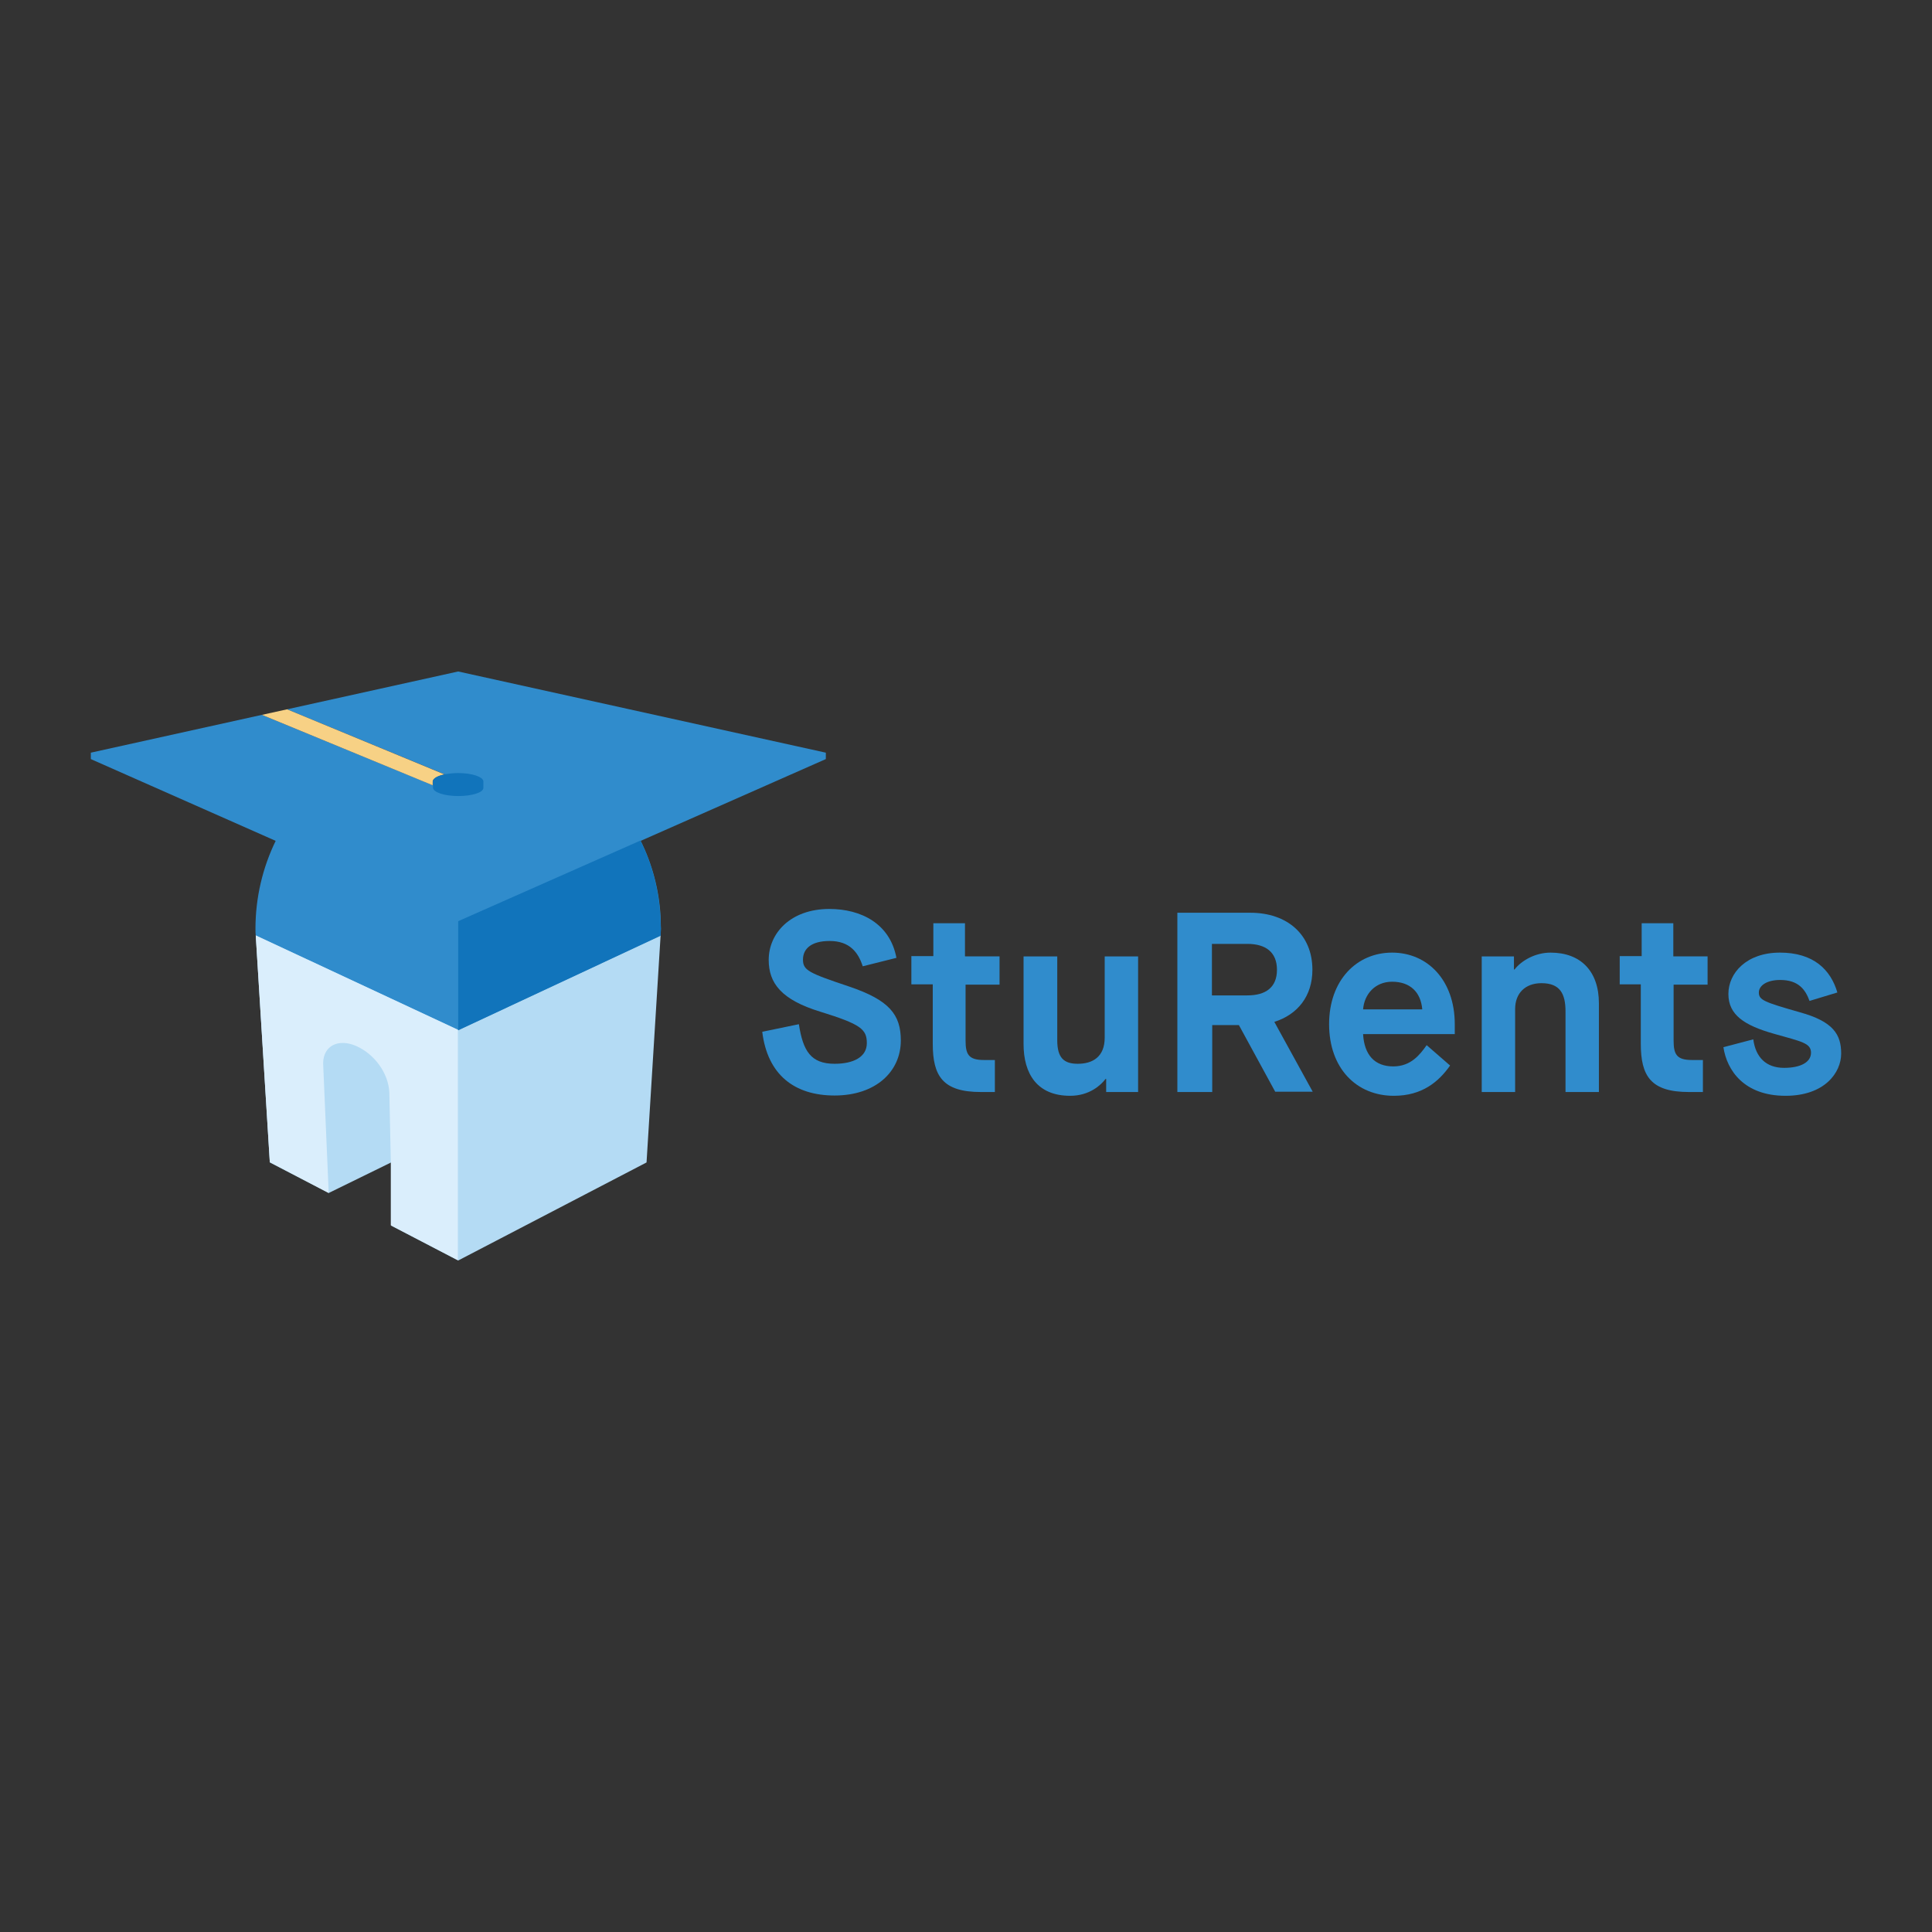
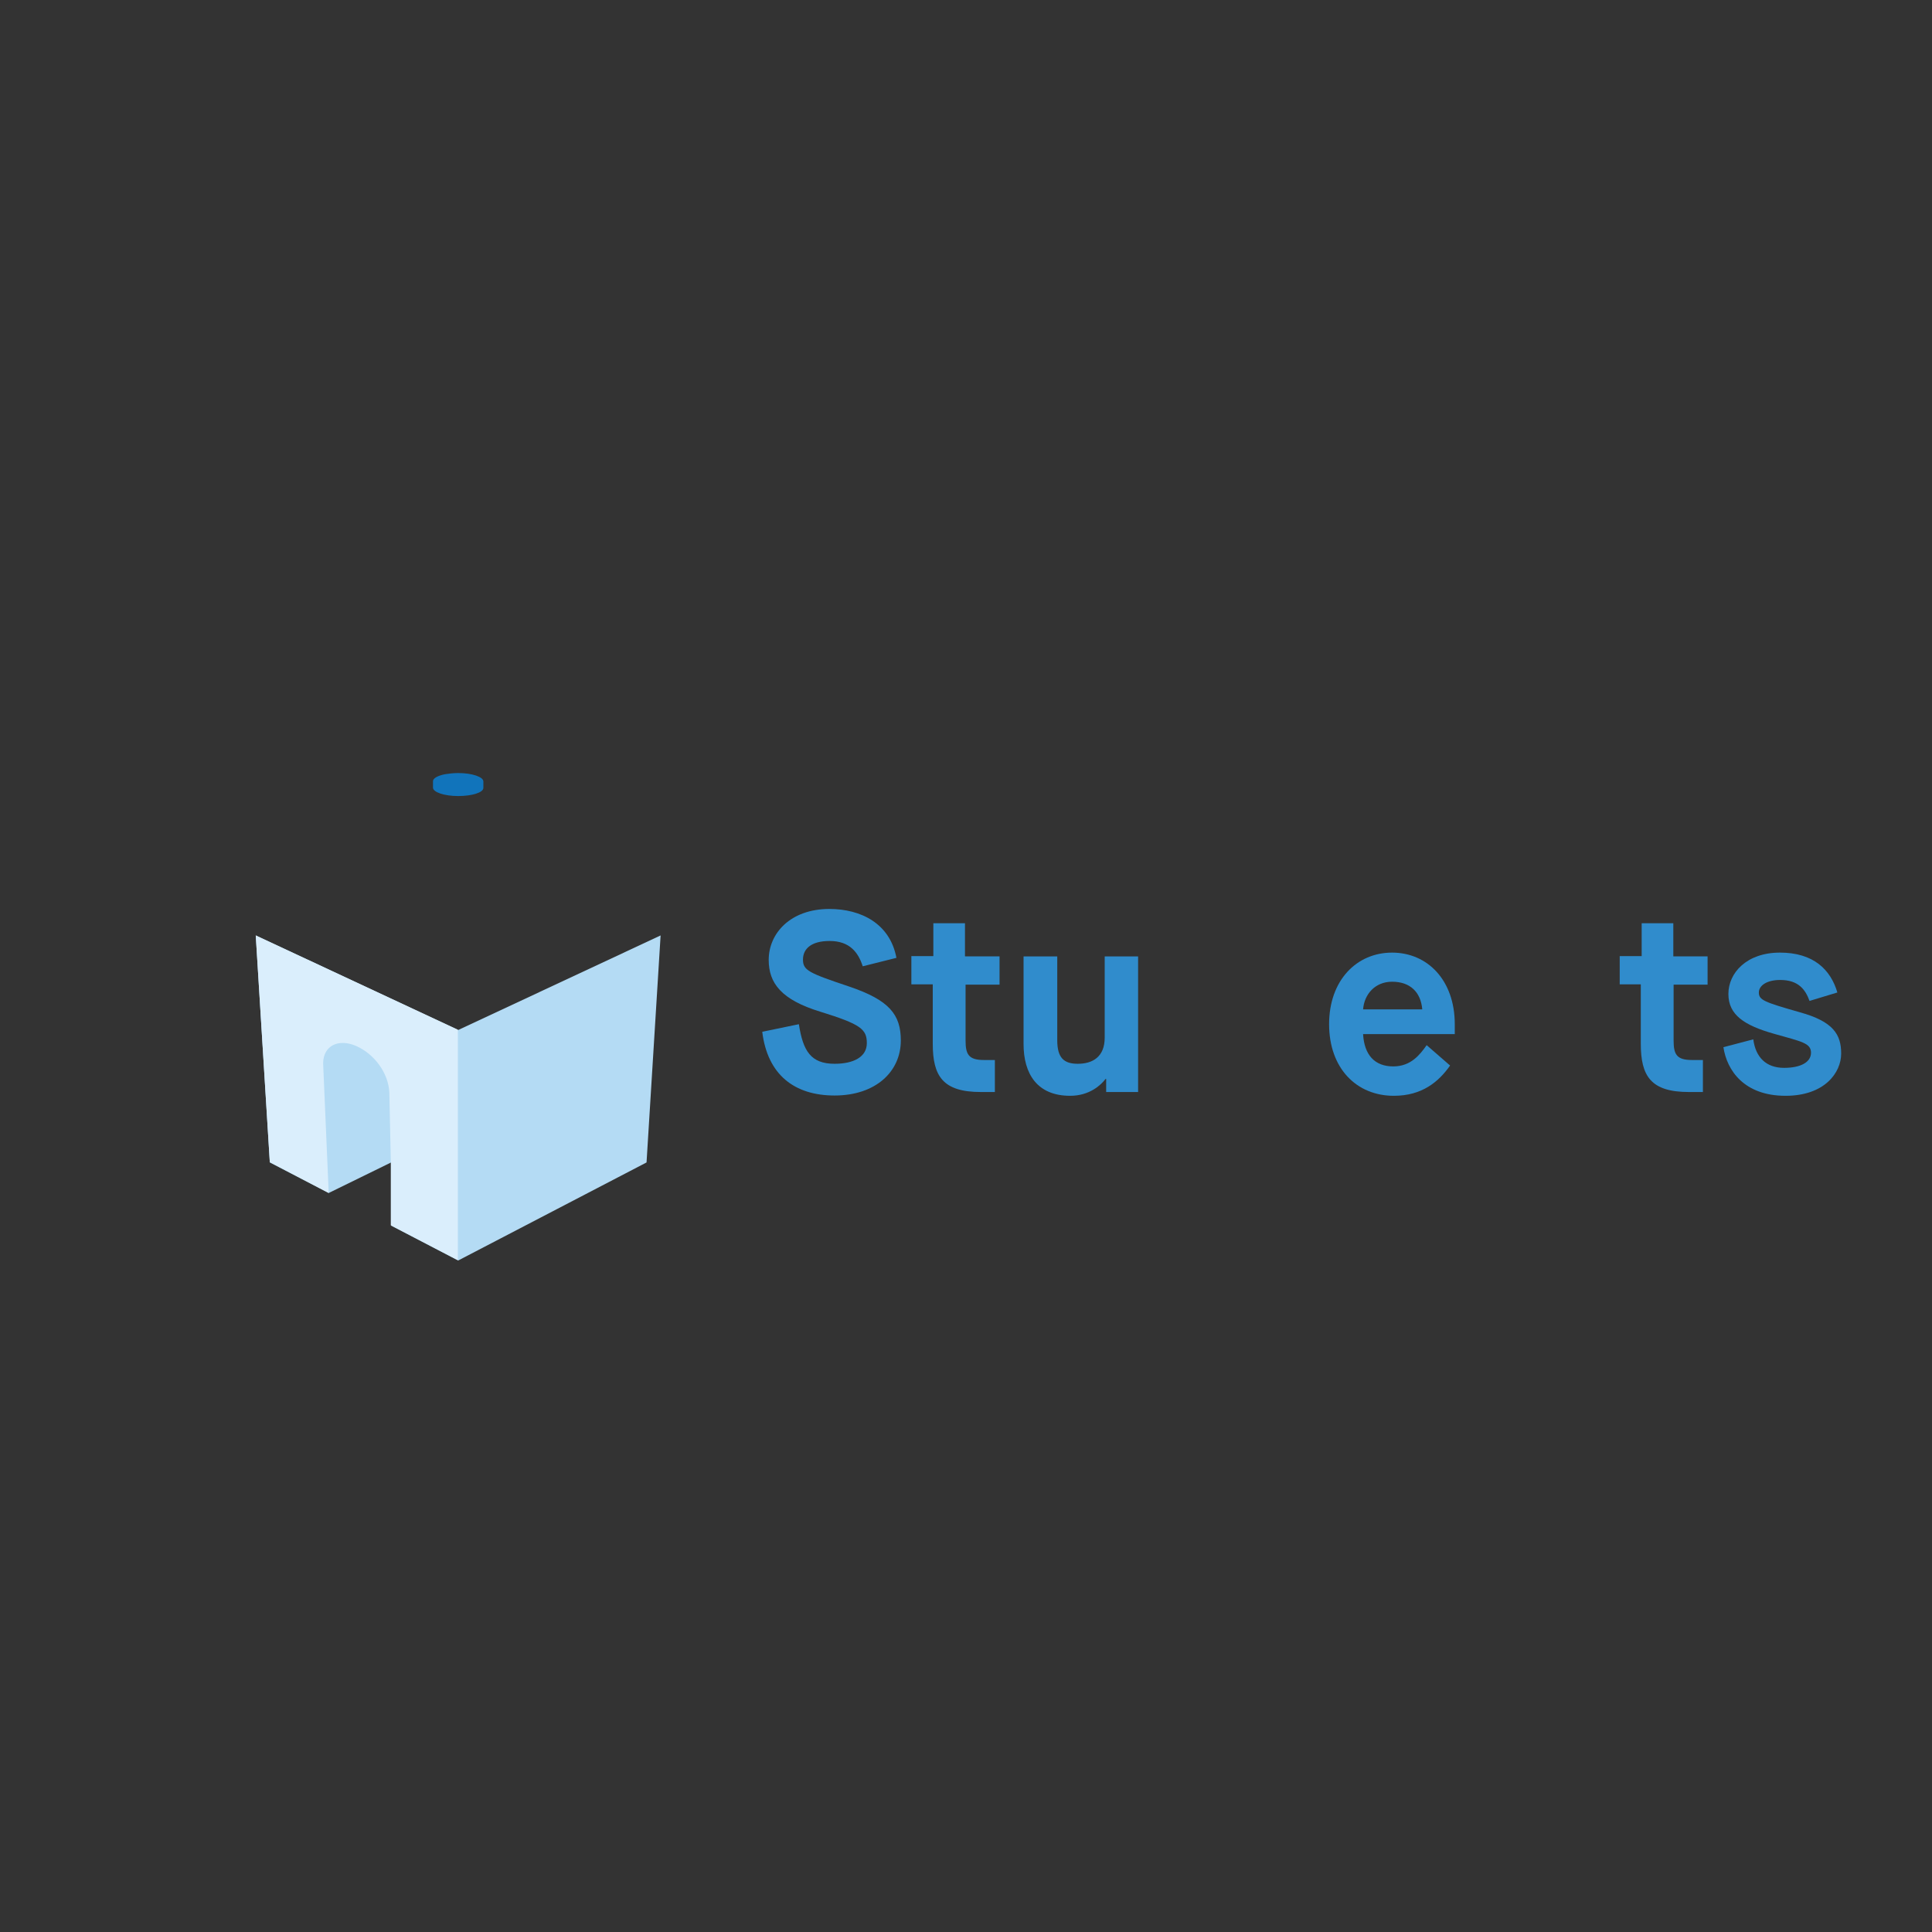
<svg xmlns="http://www.w3.org/2000/svg" version="1.1" id="Layer_1" x="0px" y="0px" viewBox="0 0 300 300" style="enable-background:new 0 0 300 300;" xml:space="preserve">
  <rect x="0" y="0" width="300" height="300" fill="#333333" stroke="none" />
  <style type="text/css"> .st0{fill:#282425;} .st1{fill:#74B950;} .st2{fill:url(#SVGID_1_);} .st3{fill:#CFA528;} .st4{fill:#308CCC;} .st5{fill:#B4DBF4;} .st6{fill:#F7D185;} .st7{fill:#1174BB;} .st8{fill:#DAEEFC;} .st9{fill:#010202;} .st10{fill:#2D6FB6;} .st11{fill:#FFFFFF;} .st12{fill:#1D345C;} </style>
  <g>
-     <path class="st4" d="M40.669,111.001l-26.566,5.874v0.995l28.703,12.698c-2.001,4.112-3.138,8.766-3.138,13.647 c0,0.362,0,0.723,0.045,1.085l31.433,14.686l31.432-14.686c0-0.362,0.046-0.723,0.046-1.085 c0-0.633-0.046-1.22-0.046-1.853c-0.227-4.202-1.319-8.224-3.093-11.794l28.749-12.698v-0.995l-57.088-12.608 l-26.566,5.874l24.518,10.123c-1.137,0.225-1.865,0.632-1.865,1.084v0.587L40.669,111.001z" />
    <polygon class="st5" points="71.146,159.942 39.714,145.255 41.897,180.504 51.04,185.248 60.729,180.504 60.729,190.309 71.146,195.731 100.395,180.504 102.578,145.255 " />
-     <path class="st6" d="M67.189,121.937v-0.587c0-0.452,0.773-0.859,1.865-1.085l-24.473-10.122l-3.912,0.859 L67.189,121.937z" />
-     <path class="st7" d="M102.533,142.318c-0.227-4.202-1.319-8.225-3.093-11.794l-28.294,12.517v16.946l31.433-14.686 c0-0.361,0.046-0.723,0.046-1.084C102.579,143.583,102.579,142.951,102.533,142.318" />
    <path class="st7" d="M75.058,122.344v-0.994c0-0.723-1.774-1.311-3.912-1.311c-0.773,0-1.456,0.09-2.047,0.182 c-1.137,0.225-1.865,0.632-1.865,1.084v0.587v0.407c0,0.723,1.773,1.311,3.912,1.311 C73.284,123.609,75.058,123.067,75.058,122.344" />
    <path class="st8" d="M39.714,145.255l2.183,35.203l9.144,4.79l-0.864-20.11c0-2.756,2.365-3.931,5.141-2.712 c2.775,1.22,5.003,4.158,5.139,7.23l0.228,10.801v9.806l10.417,5.423v-35.79L39.714,145.255z" />
    <path class="st4" d="M124.049,159.038c0.637,4.112,1.82,6.146,5.549,6.146c2.912,0,5.003-1.039,5.003-3.208 c0-2.169-0.955-2.938-7.232-4.881c-6.049-1.853-8.005-4.428-8.005-8.044c0-4.112,3.366-7.907,9.415-7.907 c4.913,0,9.417,2.259,10.417,7.591l-5.231,1.311c-0.683-2.124-2.002-3.931-5.141-3.931 c-2.866,0-4.139,1.22-4.139,2.892c0,1.672,0.91,2.079,7.096,4.158c6.322,2.123,8.097,4.383,8.097,8.405 c0,4.835-3.912,8.54-10.281,8.54c-6.232,0-10.417-3.208-11.236-9.896L124.049,159.038z" />
    <path class="st4" d="M144.792,152.847h-3.275v-4.384h3.412v-5.106h4.912v5.151h5.368v4.384h-5.276v8.676 c0,2.123,0.455,3.028,2.82,3.028h1.729v4.971h-2.184c-5.913,0-7.46-2.485-7.46-7.502v-9.219H144.792z" />
    <path class="st4" d="M158.984,148.509h5.186v13.014c0,2.757,1.046,3.661,3.183,3.661c2.275,0,4.185-1.039,4.185-4.067 v-12.608h5.186v21.059h-4.958v-2.034h-0.091c-0.683,0.905-2.456,2.621-5.505,2.621 c-5.139,0-7.232-3.435-7.232-8.043v-13.602H158.984z" />
-     <path class="st4" d="M193.691,154.564c2.82,0,4.595-1.22,4.595-3.977c0-2.756-1.774-4.022-4.595-4.022h-5.504v7.999 H193.691z M182.774,141.73h11.373c5.731,0,9.643,3.389,9.643,8.857c0,4.113-2.319,6.959-5.913,8.089l5.959,10.846 h-5.822l-5.641-10.348h-4.139v10.393H182.82v-27.837H182.774z" />
    <path class="st4" d="M220.848,156.733c-0.227-2.666-1.865-4.292-4.685-4.292c-2.639,0-4.322,1.943-4.503,4.292 H220.848z M225.169,165.455c-1.774,2.531-4.366,4.7-8.734,4.7c-5.822,0-10.053-4.293-10.053-11.117 s4.276-11.117,9.78-11.117c5.504,0,9.734,4.293,9.734,11.117v1.536h-14.237c0.182,3.254,1.82,5.016,4.685,5.016 c2.73,0,4.14-1.808,5.186-3.299L225.169,165.455z" />
-     <path class="st4" d="M230.082,148.509h5.003v2.033h0.091c1.092-1.4,3.229-2.62,5.595-2.62 c4.685,0,7.505,2.892,7.505,7.863v13.783h-5.185v-12.517c0-2.757-0.864-4.384-3.73-4.384 c-2.547,0-4.093,1.582-4.093,4.022v12.879h-5.186V148.509z" />
    <path class="st4" d="M254.782,152.847h-3.275v-4.384h3.412v-5.106h4.912v5.151h5.322v4.384h-5.276v8.676 c0,2.123,0.455,3.028,2.82,3.028h1.729v4.971h-2.184c-5.913,0-7.46-2.485-7.46-7.502V152.847z" />
    <path class="st4" d="M272.25,161.388c0.364,2.802,2.002,4.428,4.776,4.428c2.547,0,4.185-0.858,4.185-2.349 c0-1.492-1.41-1.717-5.731-2.938c-4.64-1.31-7.096-2.937-7.096-6.191c0-3.254,2.82-6.417,8.005-6.417 c5.186,0,7.869,2.621,8.916,6.191l-4.322,1.311c-0.637-1.762-1.729-3.254-4.549-3.254 c-2.138,0-3.321,0.903-3.321,1.943c0,1.175,0.819,1.492,6.368,3.074c5.232,1.446,6.415,3.479,6.415,6.417 c0,2.937-2.547,6.552-8.643,6.552c-6.414,0-9.097-3.931-9.643-7.546L272.25,161.388z" />
  </g>
</svg>